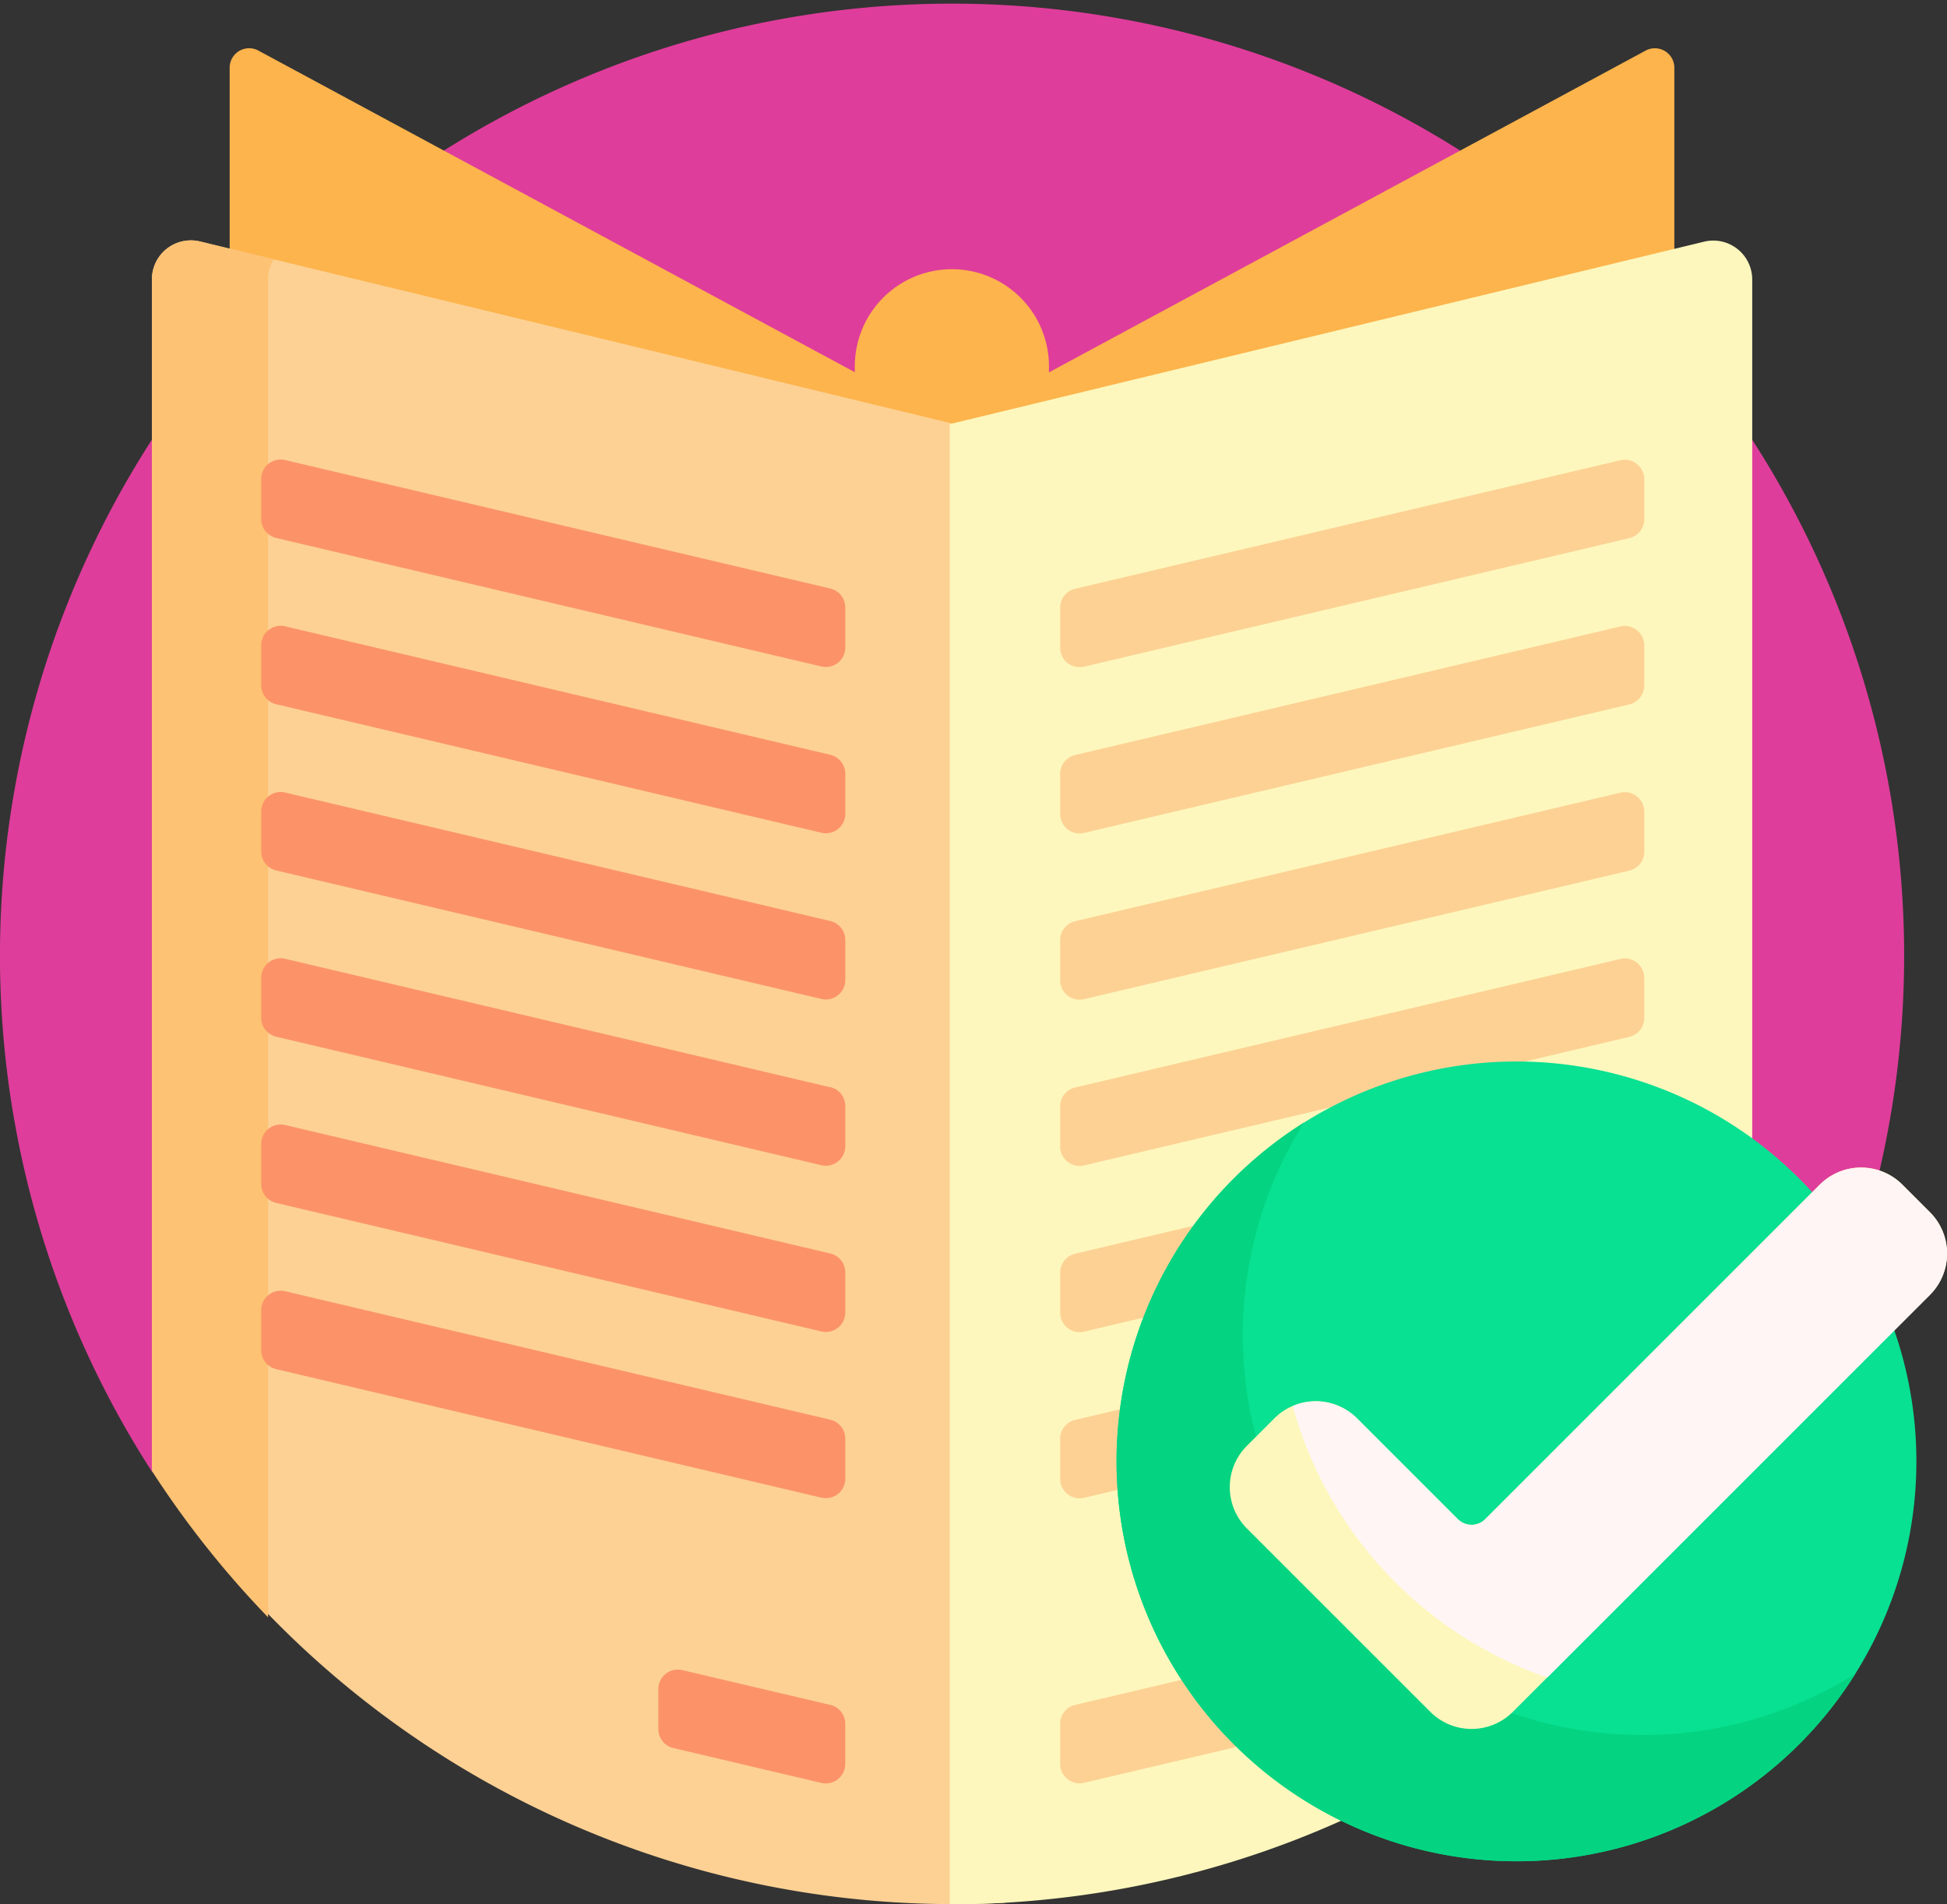
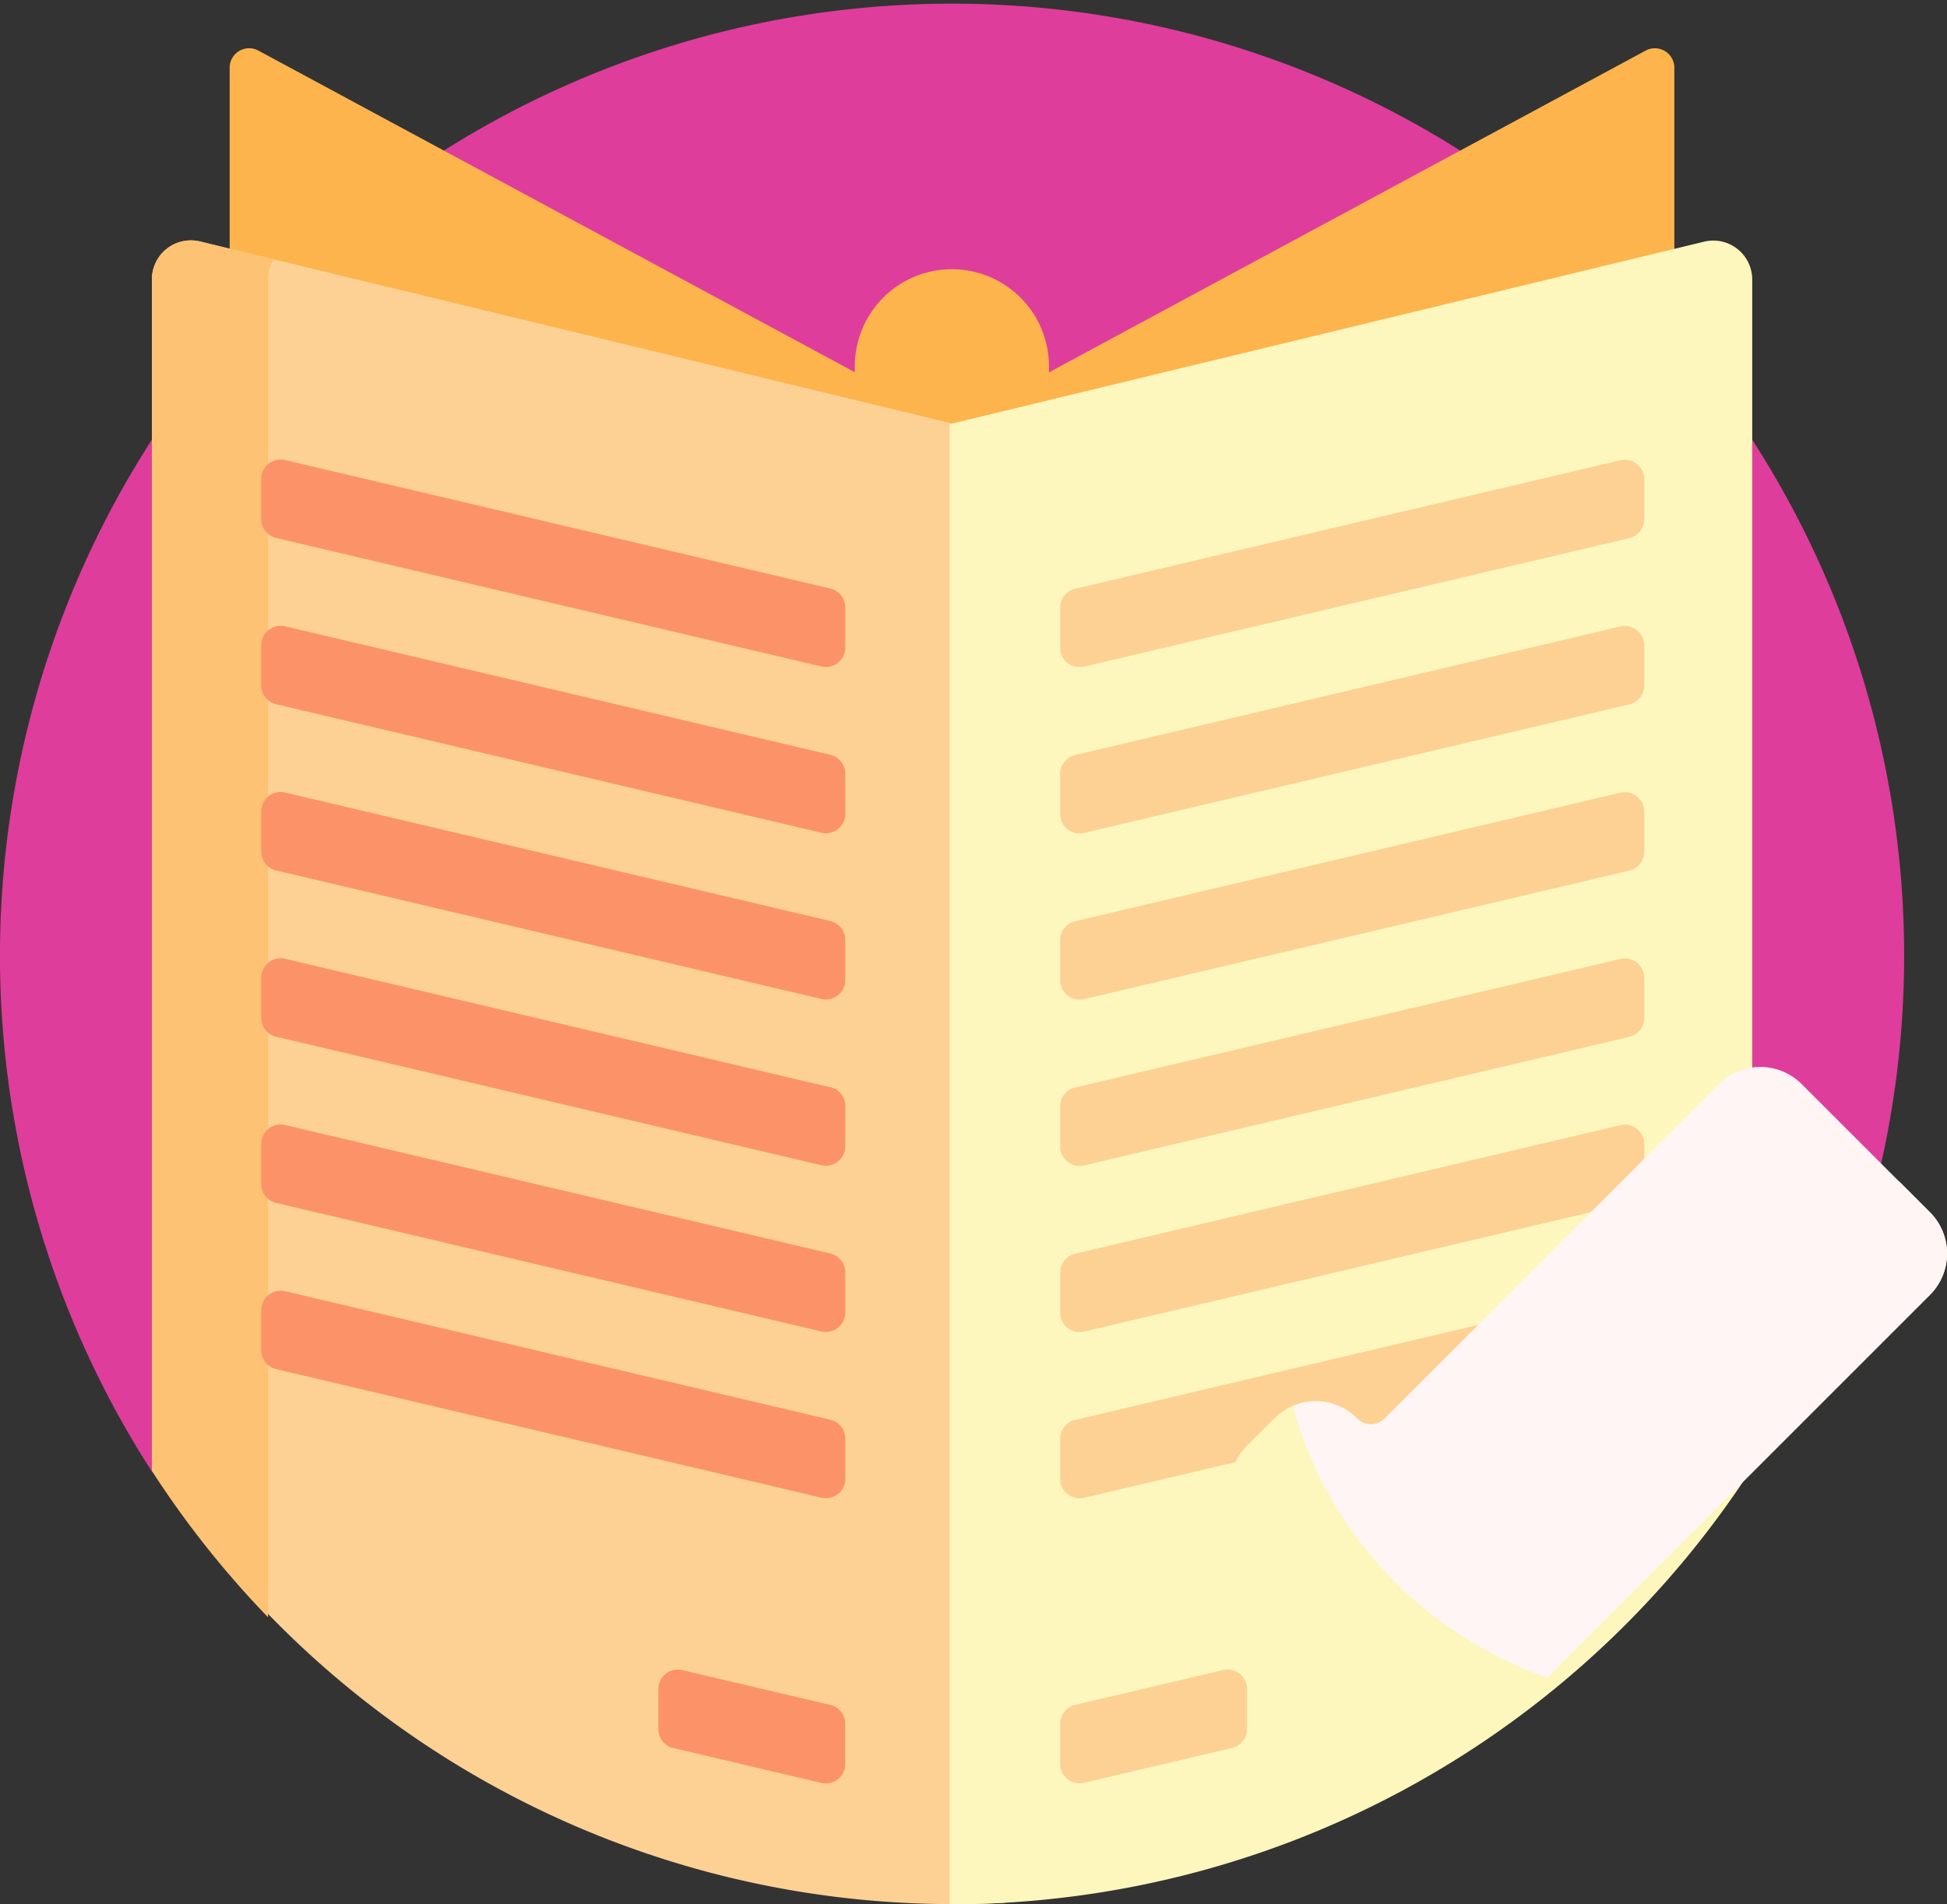
<svg xmlns="http://www.w3.org/2000/svg" width="50" height="48.902" viewBox="0 0 50 48.902">
  <rect x="0" y="0" width="50" height="48.902" fill="#333333" stroke="none" />
  <g id="reading" transform="translate(0 0.001)">
    <path id="Tracé_397" data-name="Tracé 397" d="M3.892,37.779a24.45,24.45,0,1,1,41.064.078A130.07,130.07,0,0,0,24.45,36.274,130.153,130.153,0,0,0,4.04,37.841.144.144,0,0,1,3.892,37.779Zm0,0" transform="translate(0 0)" fill="#df3d9b" />
    <path id="Tracé_398" data-name="Tracé 398" d="M97.393,13.13V30.969a24.38,24.38,0,0,1-37.1,0V13.13a.5.5,0,0,1,.734-.44l15.32,8.262V20.8a2.493,2.493,0,1,1,4.986,0v.156l15.32-8.262A.5.5,0,0,1,97.393,13.13Zm0,0" transform="translate(-54.395 -11.394)" fill="#fdb44c" />
    <path id="Tracé_399" data-name="Tracé 399" d="M61.763,67.47v38.292q-.646.034-1.3.034A24.5,24.5,0,0,1,39.855,94.589V64.065a1,1,0,0,1,1.237-.97l19.37,4.689Zm0,0" transform="translate(-35.954 -56.894)" fill="#fdd194" />
    <path id="Tracé_400" data-name="Tracé 400" d="M42.838,98.43a24.646,24.646,0,0,1-2.982-3.757V64.068a1,1,0,0,1,1.237-.972l1.888.458a.99.99,0,0,0-.143.514Zm0,0" transform="translate(-35.954 -56.894)" fill="#fdc273" />
    <path id="Tracé_401" data-name="Tracé 401" d="M270.986,94.589A24.5,24.5,0,0,1,250.379,105.8V67.785L269.75,63.1a1,1,0,0,1,1.236.97Zm0,0" transform="translate(-225.988 -56.894)" fill="#fdf7bd" />
    <path id="Tracé_402" data-name="Tracé 402" d="M83.478,125.584v1.027a.5.5,0,0,1-.615.487l-14-3.3a.5.5,0,0,1-.385-.487v-1.028a.5.5,0,0,1,.614-.487l14,3.3A.5.5,0,0,1,83.478,125.584Zm-.386,8.051-14-3.3a.5.5,0,0,0-.614.487v1.028a.5.5,0,0,0,.385.487l14,3.3a.5.5,0,0,0,.615-.487v-1.028A.5.5,0,0,0,83.092,133.635Zm0-4.269-14-3.3a.5.5,0,0,0-.614.487v1.028a.5.5,0,0,0,.385.487l14,3.3a.5.5,0,0,0,.615-.487v-1.028A.5.5,0,0,0,83.092,129.366Zm0,8.539-14-3.3a.5.5,0,0,0-.614.487v1.028a.5.5,0,0,0,.385.487l14,3.3a.5.5,0,0,0,.615-.487v-1.028A.5.5,0,0,0,83.092,137.9Zm0,8.538-14-3.3a.5.5,0,0,0-.614.487v1.028a.5.5,0,0,0,.385.487l14,3.3a.5.5,0,0,0,.615-.487V146.93A.5.5,0,0,0,83.092,146.443Zm0-4.269-14-3.3a.5.5,0,0,0-.614.487v1.028a.5.5,0,0,0,.385.487l14,3.3a.5.5,0,0,0,.615-.487V142.66A.5.5,0,0,0,83.092,142.174Zm0,11.594-3.8-.894a.5.5,0,0,0-.615.487v1.028a.5.5,0,0,0,.385.487l3.8.895a.5.5,0,0,0,.615-.487v-1.028A.5.5,0,0,0,83.092,153.767Zm0,0" transform="translate(-61.77 -109.982)" fill="#fc9368" />
    <path id="Tracé_403" data-name="Tracé 403" d="M294,122.288v1.028a.5.5,0,0,1-.386.487l-14,3.3a.5.5,0,0,1-.615-.487v-1.027a.5.5,0,0,1,.386-.487l14-3.3A.5.5,0,0,1,294,122.288Zm-.615,8.052-14,3.3a.5.5,0,0,0-.386.487v1.028a.5.5,0,0,0,.615.487l14-3.3a.5.5,0,0,0,.386-.487v-1.028A.5.5,0,0,0,293.383,130.34Zm0-4.269-14,3.3a.5.5,0,0,0-.386.487v1.028a.5.5,0,0,0,.615.487l14-3.3a.5.5,0,0,0,.386-.487v-1.028A.5.5,0,0,0,293.383,126.071Zm0,8.539-14,3.3a.5.5,0,0,0-.386.487v1.028a.5.5,0,0,0,.615.487l14-3.3a.5.5,0,0,0,.386-.487V135.1A.5.5,0,0,0,293.383,134.609Zm0,8.538-14,3.3a.5.5,0,0,0-.386.487v1.027a.5.5,0,0,0,.615.487l14-3.3a.5.5,0,0,0,.386-.487v-1.028A.5.5,0,0,0,293.383,143.148Zm0-4.269-14,3.3a.5.5,0,0,0-.386.487v1.028a.5.5,0,0,0,.615.487l14-3.3a.5.5,0,0,0,.386-.487v-1.027A.5.5,0,0,0,293.383,138.878Zm-10.2,13.994-3.8.894a.5.5,0,0,0-.386.487v1.028a.5.5,0,0,0,.615.487l3.8-.895a.5.5,0,0,0,.385-.487V153.36A.5.5,0,0,0,283.179,152.873Zm0,0" transform="translate(-251.774 -109.982)" fill="#fdd194" />
-     <path id="Tracé_404" data-name="Tracé 404" d="M314.669,289.946a10.27,10.27,0,1,1-10.27-10.27A10.27,10.27,0,0,1,314.669,289.946Zm0,0" transform="translate(-265.455 -252.415)" fill="#08e092" />
-     <path id="Tracé_405" data-name="Tracé 405" d="M313.1,309.866a10.271,10.271,0,1,1-14.159-14.159A10.271,10.271,0,0,0,313.1,309.866Zm0,0" transform="translate(-265.455 -266.877)" fill="#04d481" />
    <path id="Tracé_406" data-name="Tracé 406" d="M341.8,310.8l-10.711,10.711a1.5,1.5,0,0,1-2.122,0l-4.709-4.709a1.5,1.5,0,0,1,0-2.122l.707-.707a1.5,1.5,0,0,1,2.122,0l2.587,2.587a.5.5,0,0,0,.707,0l8.589-8.589a1.5,1.5,0,0,1,2.122,0l.707.707A1.5,1.5,0,0,1,341.8,310.8Zm0,0" transform="translate(-292.237 -277.548)" fill="#fdf7bd" />
-     <path id="Tracé_407" data-name="Tracé 407" d="M356.7,308.683a1.5,1.5,0,0,1,0,2.122l-9.826,9.826a10.292,10.292,0,0,1-6.538-6.971,1.5,1.5,0,0,1,1.652.318l2.587,2.587a.5.5,0,0,0,.707,0l8.589-8.589a1.5,1.5,0,0,1,2.122,0Zm0,0" transform="translate(-307.139 -277.548)" fill="#fff5f5" />
+     <path id="Tracé_407" data-name="Tracé 407" d="M356.7,308.683a1.5,1.5,0,0,1,0,2.122l-9.826,9.826a10.292,10.292,0,0,1-6.538-6.971,1.5,1.5,0,0,1,1.652.318a.5.5,0,0,0,.707,0l8.589-8.589a1.5,1.5,0,0,1,2.122,0Zm0,0" transform="translate(-307.139 -277.548)" fill="#fff5f5" />
  </g>
</svg>